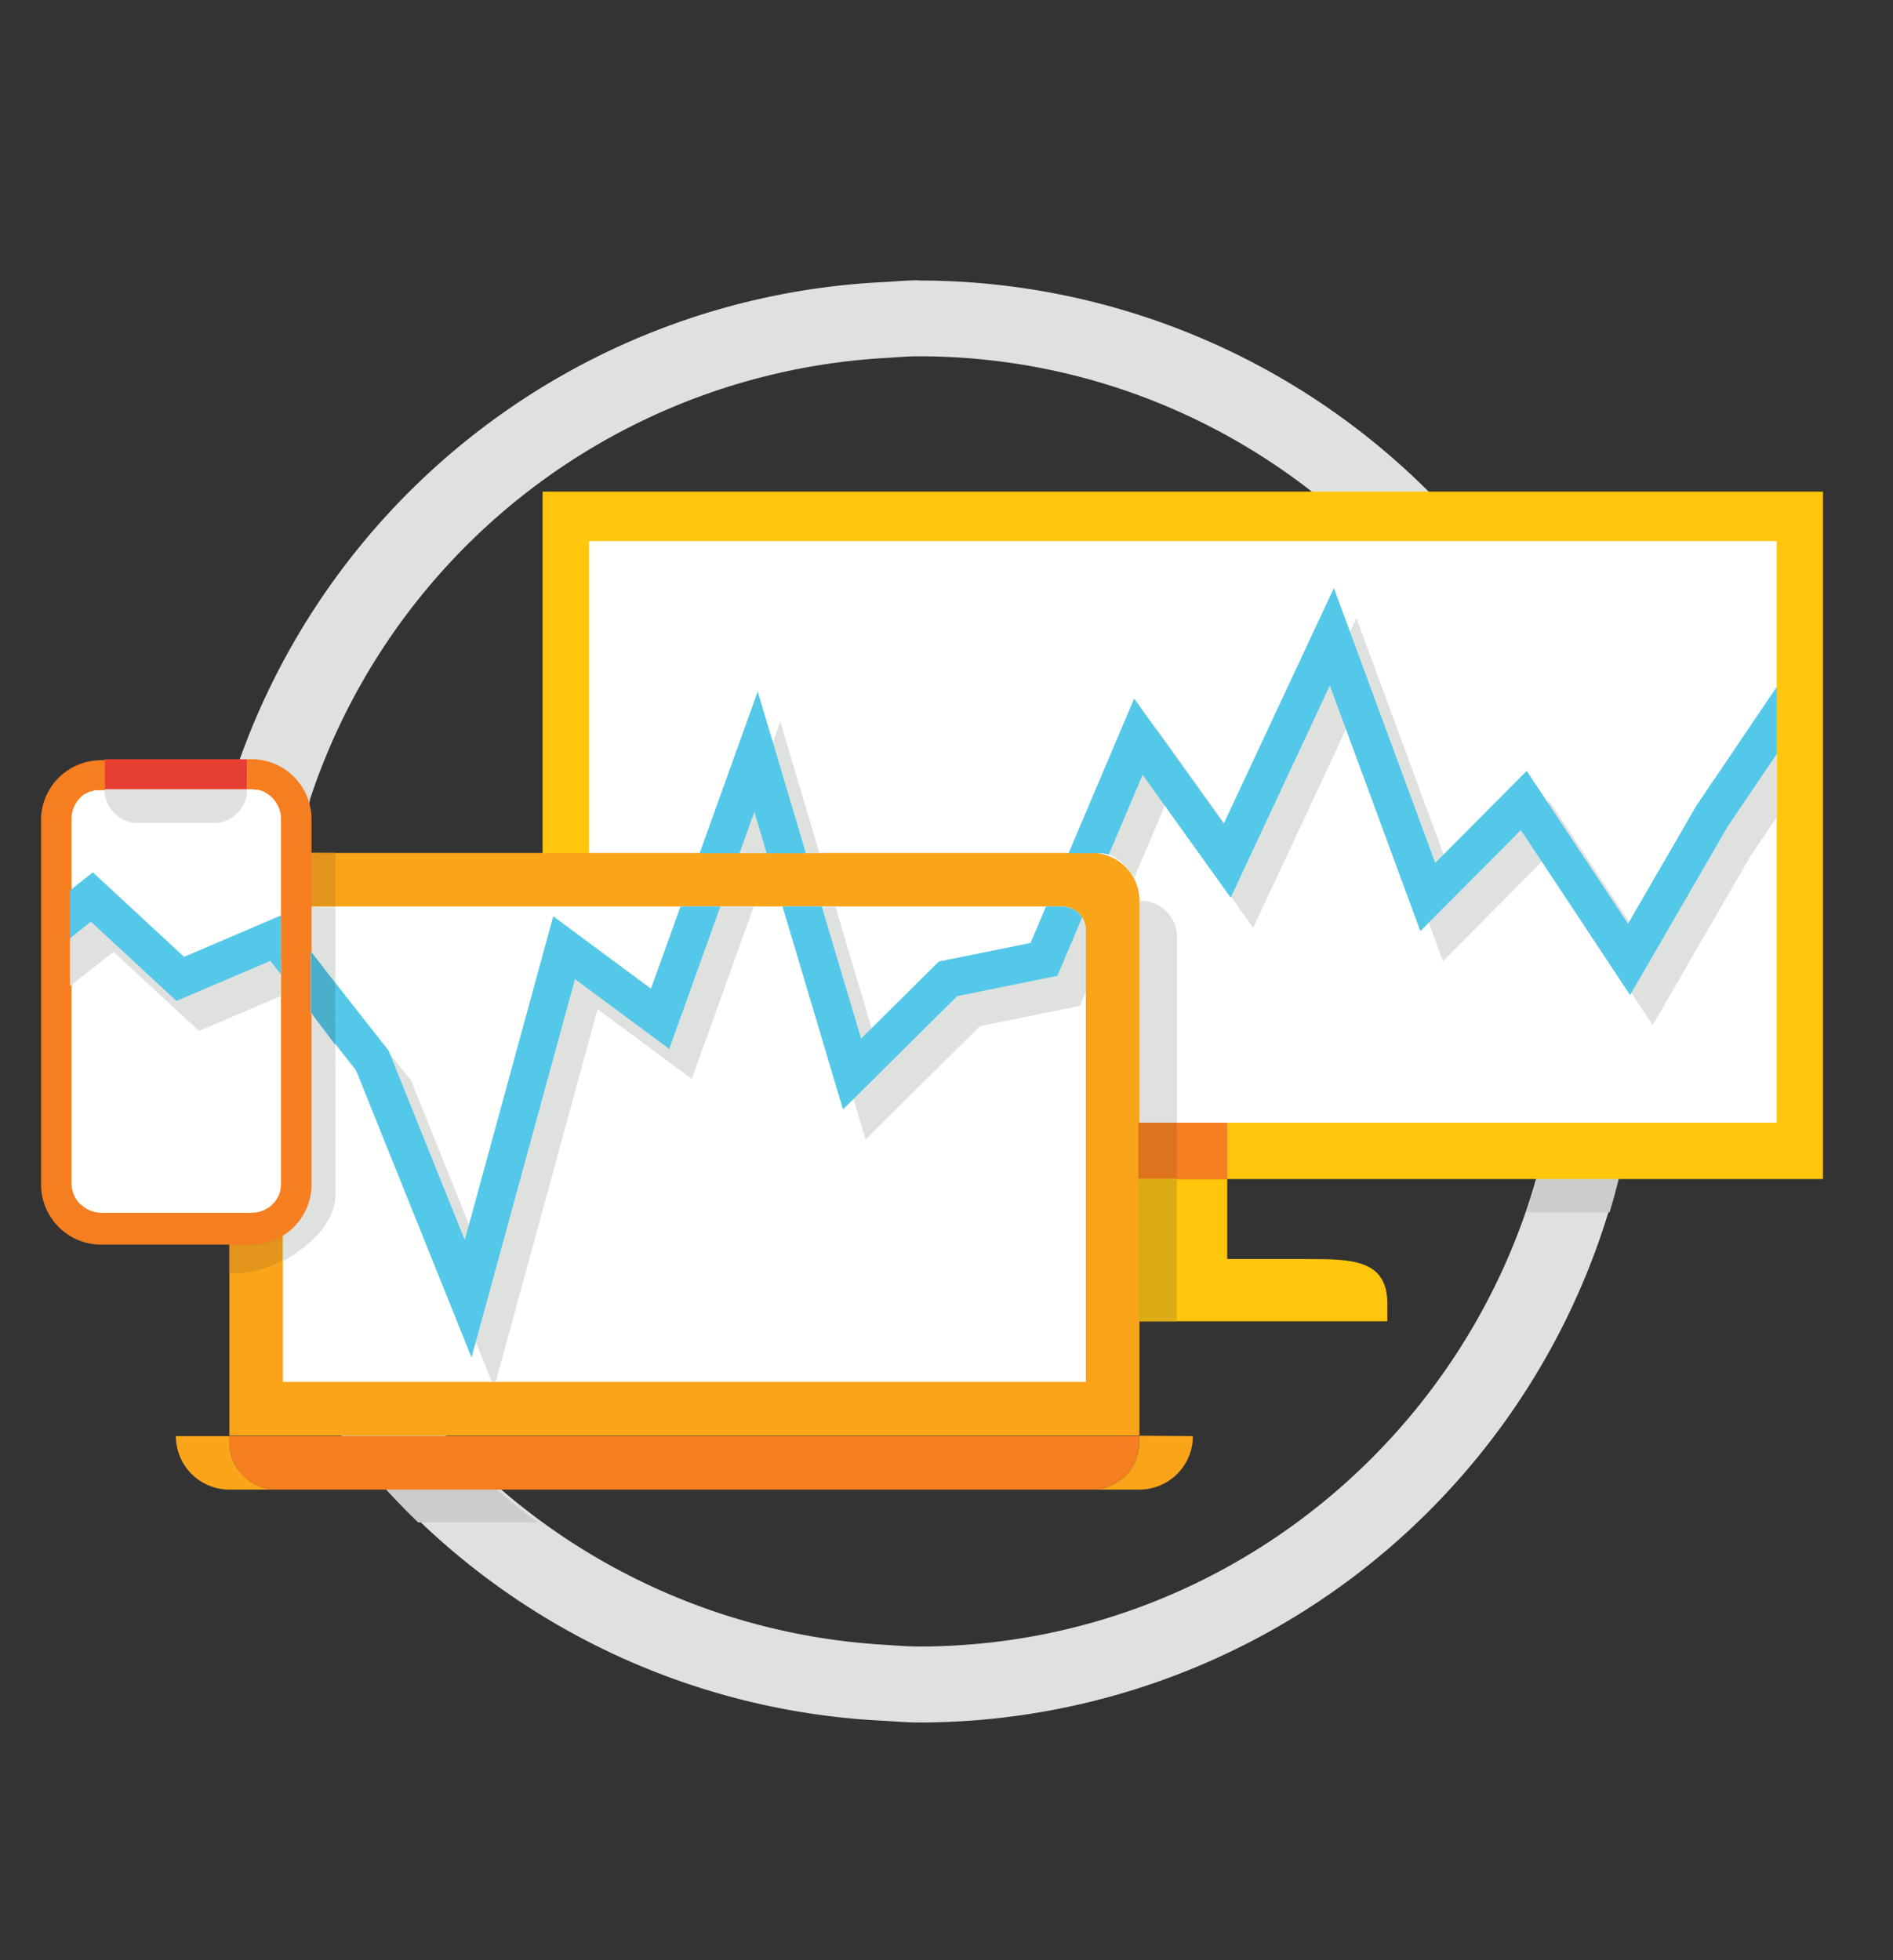
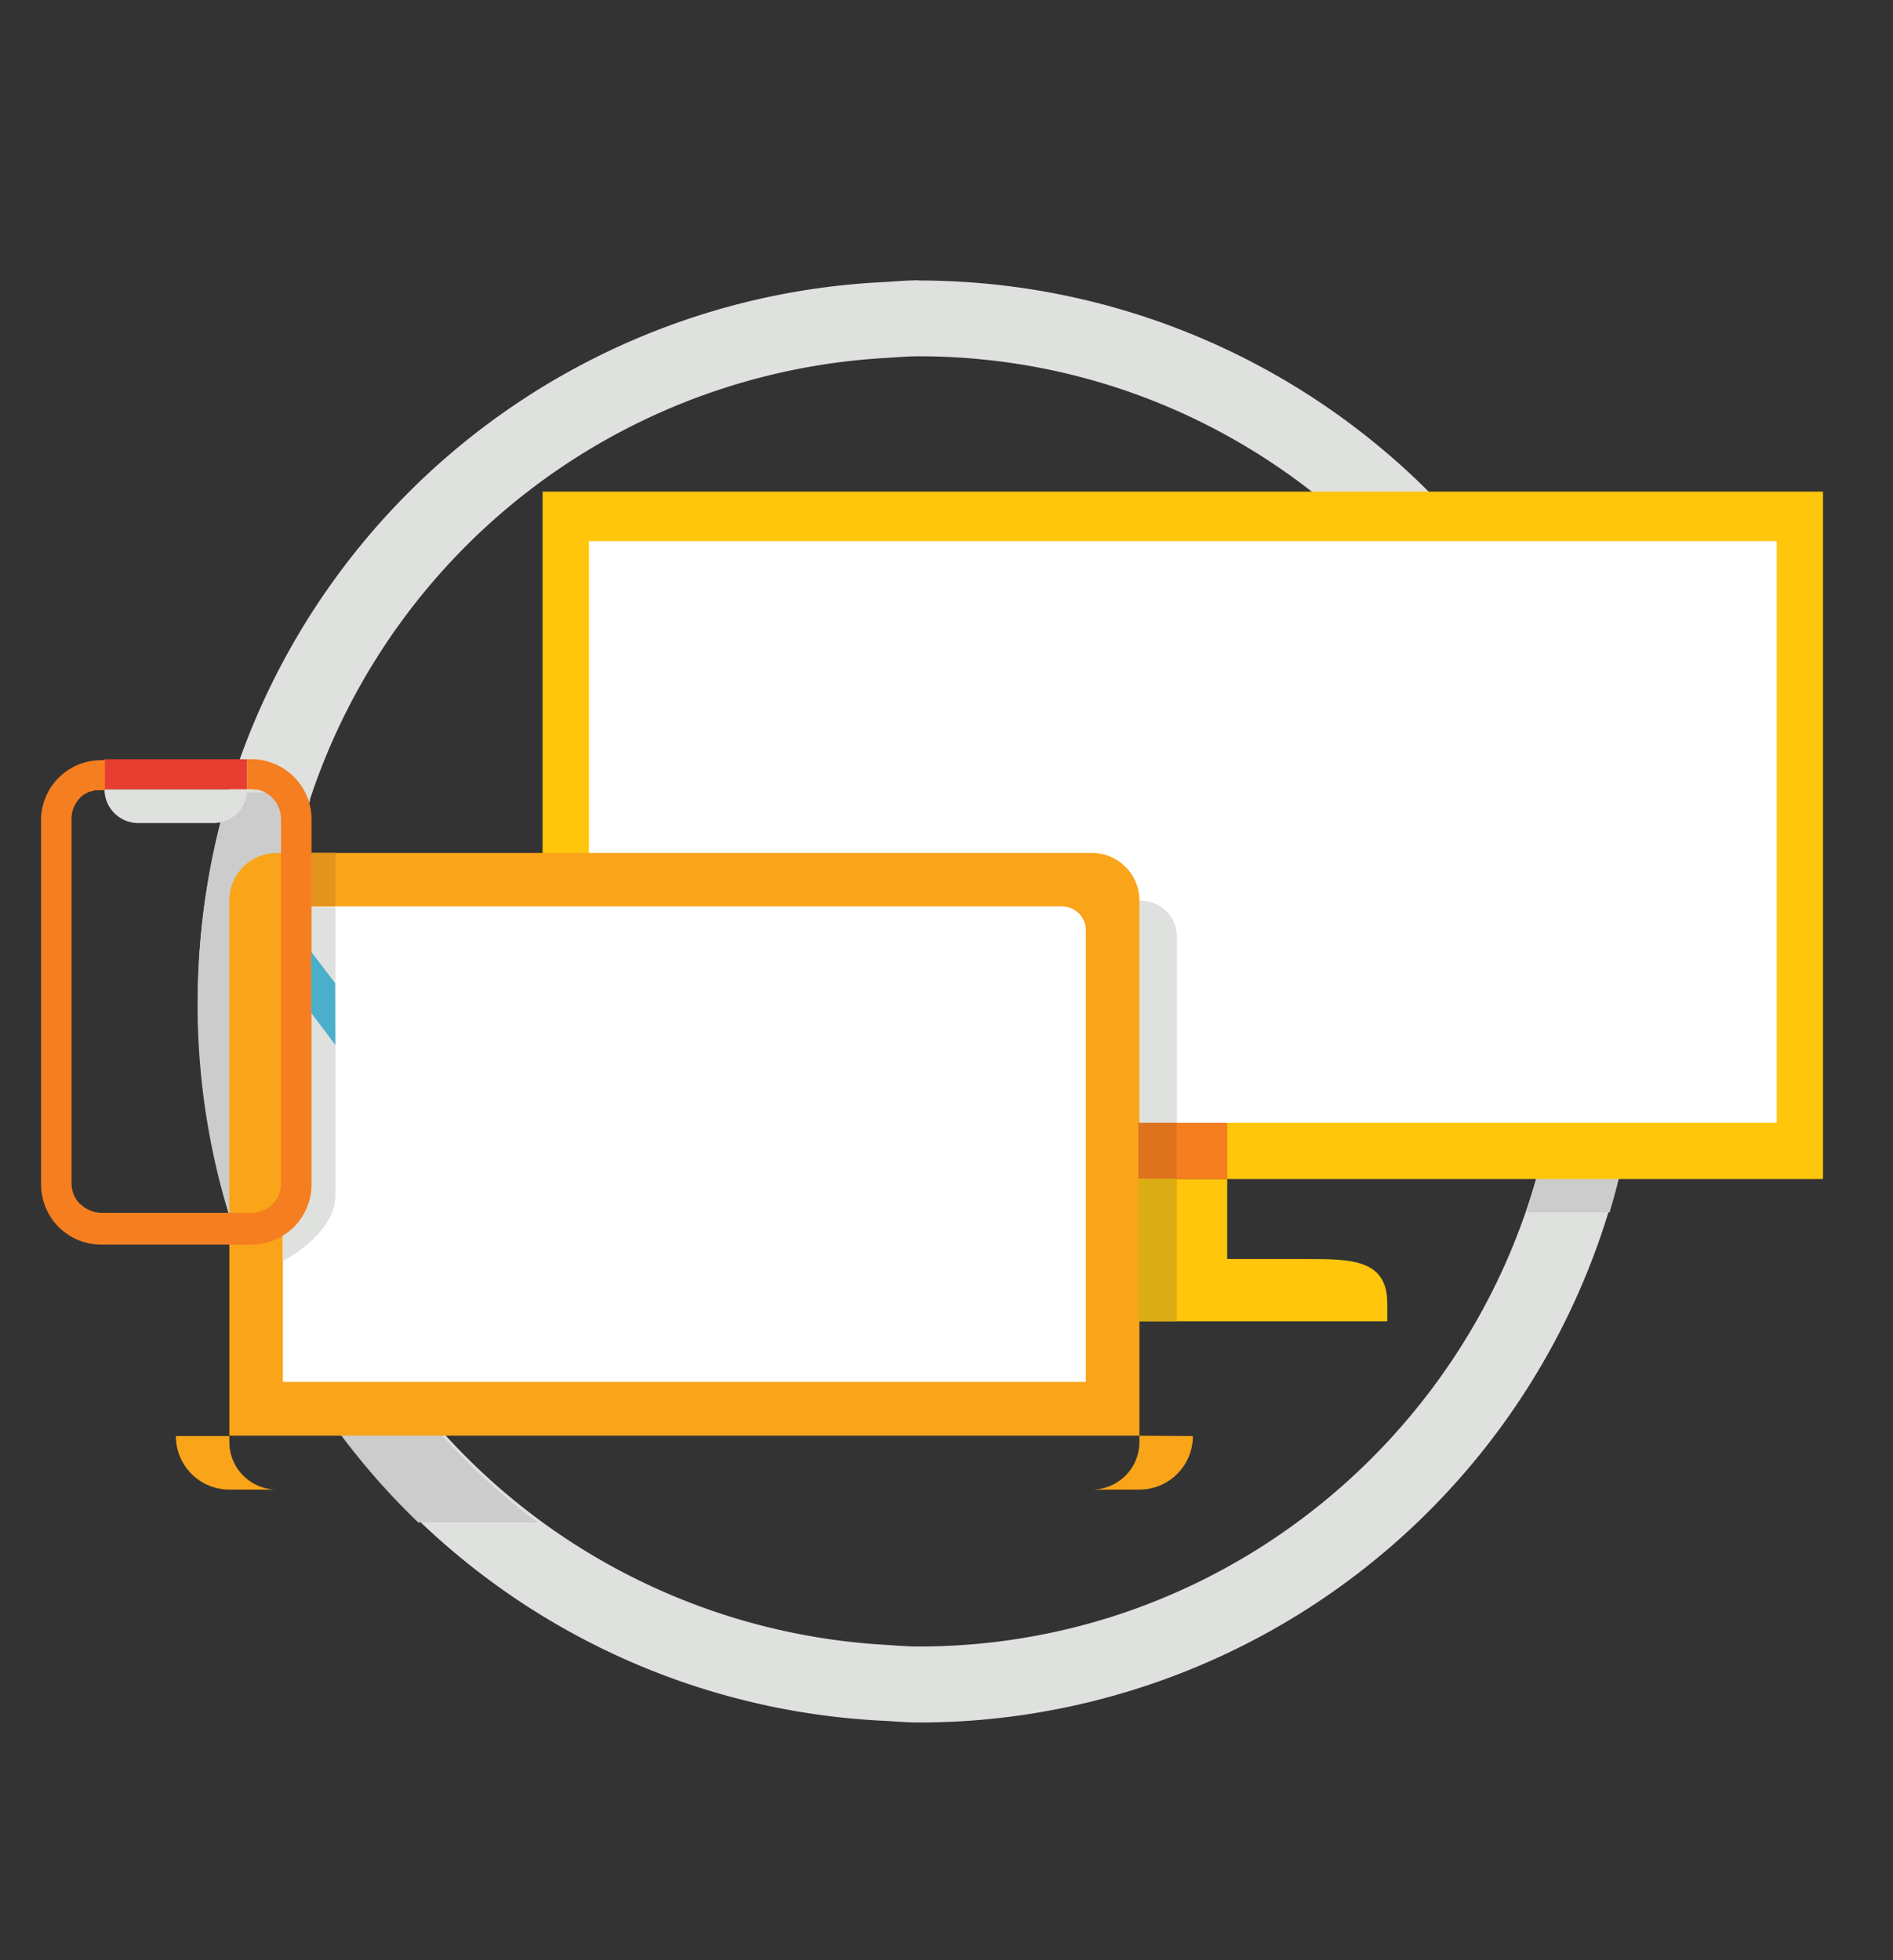
<svg xmlns="http://www.w3.org/2000/svg" id="Layer_1" data-name="Layer 1" viewBox="0 0 252 261">
  <rect x="0" y="0" width="252" height="261" fill="#333333" stroke="none" />
  <defs>
    <style>.cls-1{fill:none;}.cls-2{fill:#dfe1df;}.cls-3{fill:#ccc;}.cls-4{fill:#ffc60b;}.cls-5{fill:#f57e20;}.cls-6{fill:#fff;}.cls-7{fill:#faa41a;}.cls-8{fill:#e2951a;}.cls-9{fill:#e63e30;}.cls-10{clip-path:url(#clip-path);}.cls-11{fill:#54c8e8;}.cls-12{fill:#4aafcb;}.cls-13{fill:#dcac14;}.cls-14{fill:#de731d;}</style>
    <clipPath id="clip-path">
-       <path class="cls-1" d="M141.38,120.69h-100s0,30.69,0,36.3-3.77,7.37-3.77,7.37V184H144.55V123.86A3.17,3.17,0,0,0,141.38,120.69ZM33.27,105.09H13.45a4.13,4.13,0,0,0-4.14,4.13v48.19a4.14,4.14,0,0,0,4.14,4.14H33.27a4.14,4.14,0,0,0,4.14-4.14V109.22A4.13,4.13,0,0,0,33.27,105.09Zm45.13-33v41.52h68c3.66,0,5.18,4.78,5.18,4.78l.12,31.13h84.84V72.05Z" />
-     </clipPath>
+       </clipPath>
  </defs>
  <path class="cls-2" d="M122.31,37.32c-1.64,0-3.25.17-4.88.25a95.89,95.89,0,0,0,0,191.54c1.63.08,3.24.24,4.88.24a96,96,0,1,0,0-192Zm0,181.91c-1.64,0-3.25-.15-4.88-.25a85.81,85.81,0,0,1,0-171.29c1.63-.09,3.24-.25,4.88-.25,47.13,0,85.47,38.54,85.47,85.9S169.44,219.23,122.31,219.23Z" />
  <path class="cls-3" d="M207.78,133.76a86.16,86.16,0,0,1-4.57,27.66h11.06a95.88,95.88,0,0,0-20.33-91.54H179.38A85.89,85.89,0,0,1,207.78,133.76Z" />
  <path class="cls-3" d="M36.87,133.76a85.82,85.82,0,0,1,4.43-27.24,8,8,0,0,0-3.89-1h-.5v2h0v-2H30.56A95.82,95.82,0,0,0,33.42,170h1.12v2.6a96.1,96.1,0,0,0,21.12,30.1h15.9A85.74,85.74,0,0,1,36.87,133.76Z" />
  <rect class="cls-4" x="72.23" y="65.46" width="170.45" height="91.53" />
  <path class="cls-4" d="M151.54,167.64H140.89c-5.88,0-10.65,0-10.65,5.92v2.37h54.44v-2.37c0-5.88-4.77-5.92-10.66-5.92H163.37V157H151.54Z" />
  <rect class="cls-5" x="151.54" y="146.34" width="11.83" height="10.65" />
  <rect class="cls-6" x="78.4" y="72.05" width="158.12" height="77.44" />
  <path class="cls-2" d="M147.17,119.93h4.51a4.83,4.83,0,0,1,5,5v24.59h-5.95Z" />
  <rect class="cls-6" x="35.6" y="117.59" width="111.57" height="71.94" rx="4.75" />
-   <path class="cls-5" d="M151.68,192v-.79H30.53V192a6.34,6.34,0,0,0,6.34,6.34H145.34A6.34,6.34,0,0,0,151.68,192Z" />
  <path class="cls-7" d="M145.34,113.57H36.87a6.33,6.33,0,0,0-6.34,6.33v71.26H151.68V119.9A6.33,6.33,0,0,0,145.34,113.57ZM144.55,184H37.66V123.86a3.17,3.17,0,0,1,3.17-3.17H141.38a3.17,3.17,0,0,1,3.17,3.17Z" />
  <path class="cls-7" d="M30.53,192v-.79H23.41a7.13,7.13,0,0,0,7.12,7.13h6.34A6.34,6.34,0,0,1,30.53,192Z" />
  <path class="cls-7" d="M151.68,191.16V192a6.34,6.34,0,0,1-6.34,6.34h6.34a7.13,7.13,0,0,0,7.12-7.13Z" />
  <polygon class="cls-8" points="44.64 113.57 44.64 120.69 38.8 120.69 38.8 113.55 44.64 113.57" />
-   <path class="cls-8" d="M37.66,161.57s1,5.26,0,6.08c-1.73,1.45-5.67,1.9-5.67,1.9H30.53v-8Z" />
  <path class="cls-2" d="M44.64,120.81v38.38c0,5.17-7,8.75-7,8.75V120.69Z" />
-   <rect class="cls-6" x="8.14" y="103.09" width="31.33" height="60.08" rx="3" />
  <path class="cls-2" d="M18.41,109.59h10a4.51,4.51,0,0,0,4.5-4.5h-19A4.5,4.5,0,0,0,18.41,109.59Z" />
  <polygon class="cls-9" points="32.91 105.09 32.91 101.09 30.78 101.09 28.91 101.09 17.91 101.09 13.91 101.09 13.91 105.09 32.91 105.09" />
  <path class="cls-5" d="M33.41,101.09h-.5v4h.5a4.17,4.17,0,0,1,.71.07h0l.24,0h0l.22.07c.13,0,.26.07.38.12a4,4,0,0,1,.61.33l.12.08a3.6,3.6,0,0,1,.52.43.27.27,0,0,1,.07.08,3,3,0,0,1,.4.47l.06.09a4.83,4.83,0,0,1,.32.59l.06.14a4.75,4.75,0,0,1,.21.67,4.28,4.28,0,0,1,.08.81v48.5s0,.07,0,.11a5,5,0,0,1-.07.69s0,.06,0,.1a5.06,5.06,0,0,1-.21.66l0,0a3.68,3.68,0,0,1-.35.65h0a3.79,3.79,0,0,1-.48.58h0l0,0a4.22,4.22,0,0,1-.56.47l-.19.1h0a2.77,2.77,0,0,1-.48.26h0l-.23.08a4.17,4.17,0,0,1-1.32.24h-20a4,4,0,0,1-2.83-1.18l-.05,0a3.88,3.88,0,0,1-.81-1.22,3.83,3.83,0,0,1-.23-.75,4.26,4.26,0,0,1-.08-.8v-48.5a4,4,0,0,1,1.18-2.84h0l0,0a3.38,3.38,0,0,1,.55-.45l.12-.07.07,0a4.45,4.45,0,0,1,.48-.26h0s.08,0,.12,0l.24-.07a2.78,2.78,0,0,1,.38-.12h0c.15,0,.3,0,.45,0s.24,0,.36,0h.5v-4h-.5a8,8,0,0,0-8,7.61v48.89a8,8,0,0,0,8,8h20a7.91,7.91,0,0,0,4-1.08,8,8,0,0,0,4-6.92v-48.5A8,8,0,0,0,33.41,101.09Z" />
  <g class="cls-10">
-     <polygon class="cls-2" points="65.78 184.76 50.36 146.42 38.99 131.94 26.49 137.27 15.11 126.73 3 136.3 -0.1 132.38 15.36 120.15 27.51 131.4 40.55 125.84 54.73 143.89 64.87 169.1 76.65 126 89.66 135.64 103.87 96.07 117.63 142.29 127.97 132.04 140.19 129.56 153.98 97.01 165.92 113.67 180.57 82.3 194.07 118.9 206.24 106.65 219.72 127 228.8 111.32 247.74 83.31 251.88 86.11 232.99 114.05 220.01 136.49 205.46 114.53 192.09 127.98 180.03 95.28 166.83 123.53 155.11 107.17 143.76 133.93 130.43 136.64 115.22 151.73 103.43 112.1 92.09 143.66 79.55 134.37 65.78 184.76" />
    <polygon class="cls-11" points="62.77 180.75 47.36 142.42 35.99 127.94 23.49 133.27 12.11 122.73 -0.01 132.29 -3.1 128.37 12.36 116.15 24.5 127.4 37.55 121.83 51.73 139.89 61.87 165.1 73.65 122 86.66 131.64 100.87 92.07 114.63 138.29 124.97 128.03 137.19 125.55 150.98 93.01 162.91 109.66 177.57 78.3 191.06 114.9 203.24 102.64 216.72 123 225.8 107.32 244.74 79.3 248.88 82.1 229.99 110.05 217 132.49 202.46 110.52 189.08 123.98 177.03 91.27 163.83 119.52 152.11 103.16 140.76 129.93 127.43 132.63 112.22 147.72 100.42 108.1 89.09 139.66 76.54 130.37 62.77 180.75" />
  </g>
  <polygon class="cls-12" points="44.64 139.13 41.44 134.88 41.44 126.75 44.62 130.9 44.64 139.13" />
  <rect class="cls-13" x="151.54" y="156.93" width="5.12" height="19" />
  <rect class="cls-14" x="151.54" y="149.48" width="5.12" height="7.44" />
</svg>